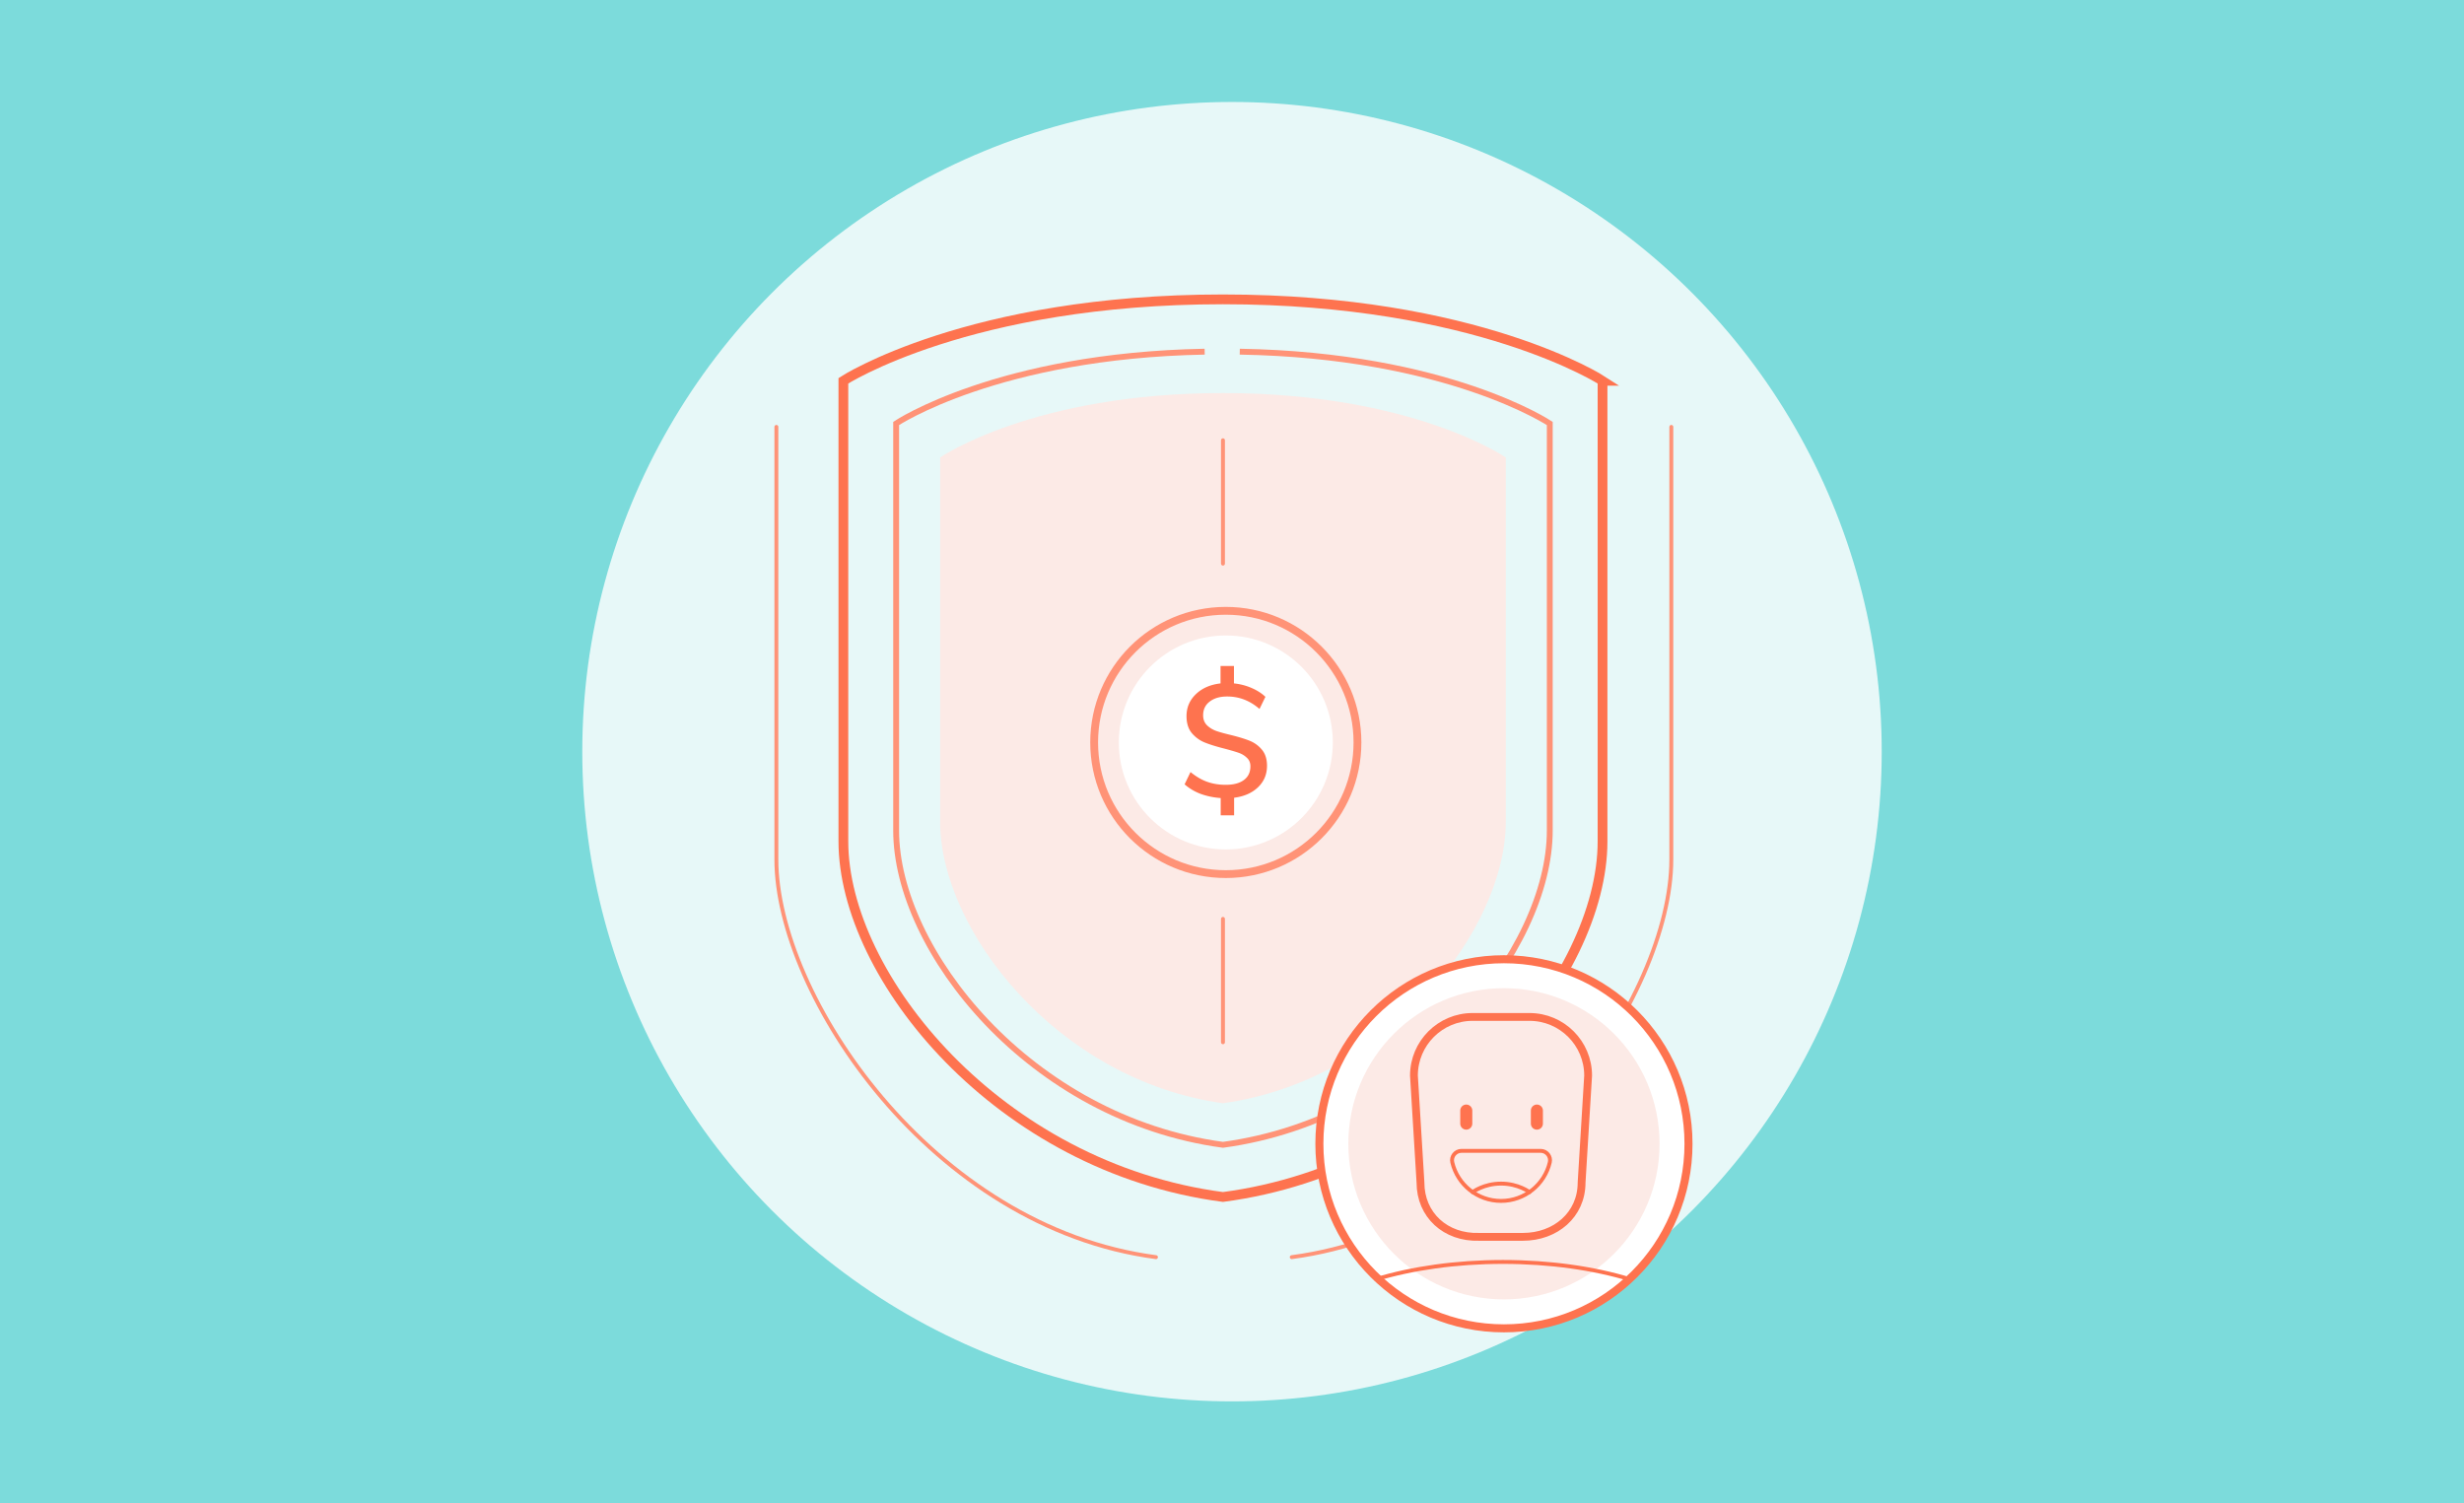
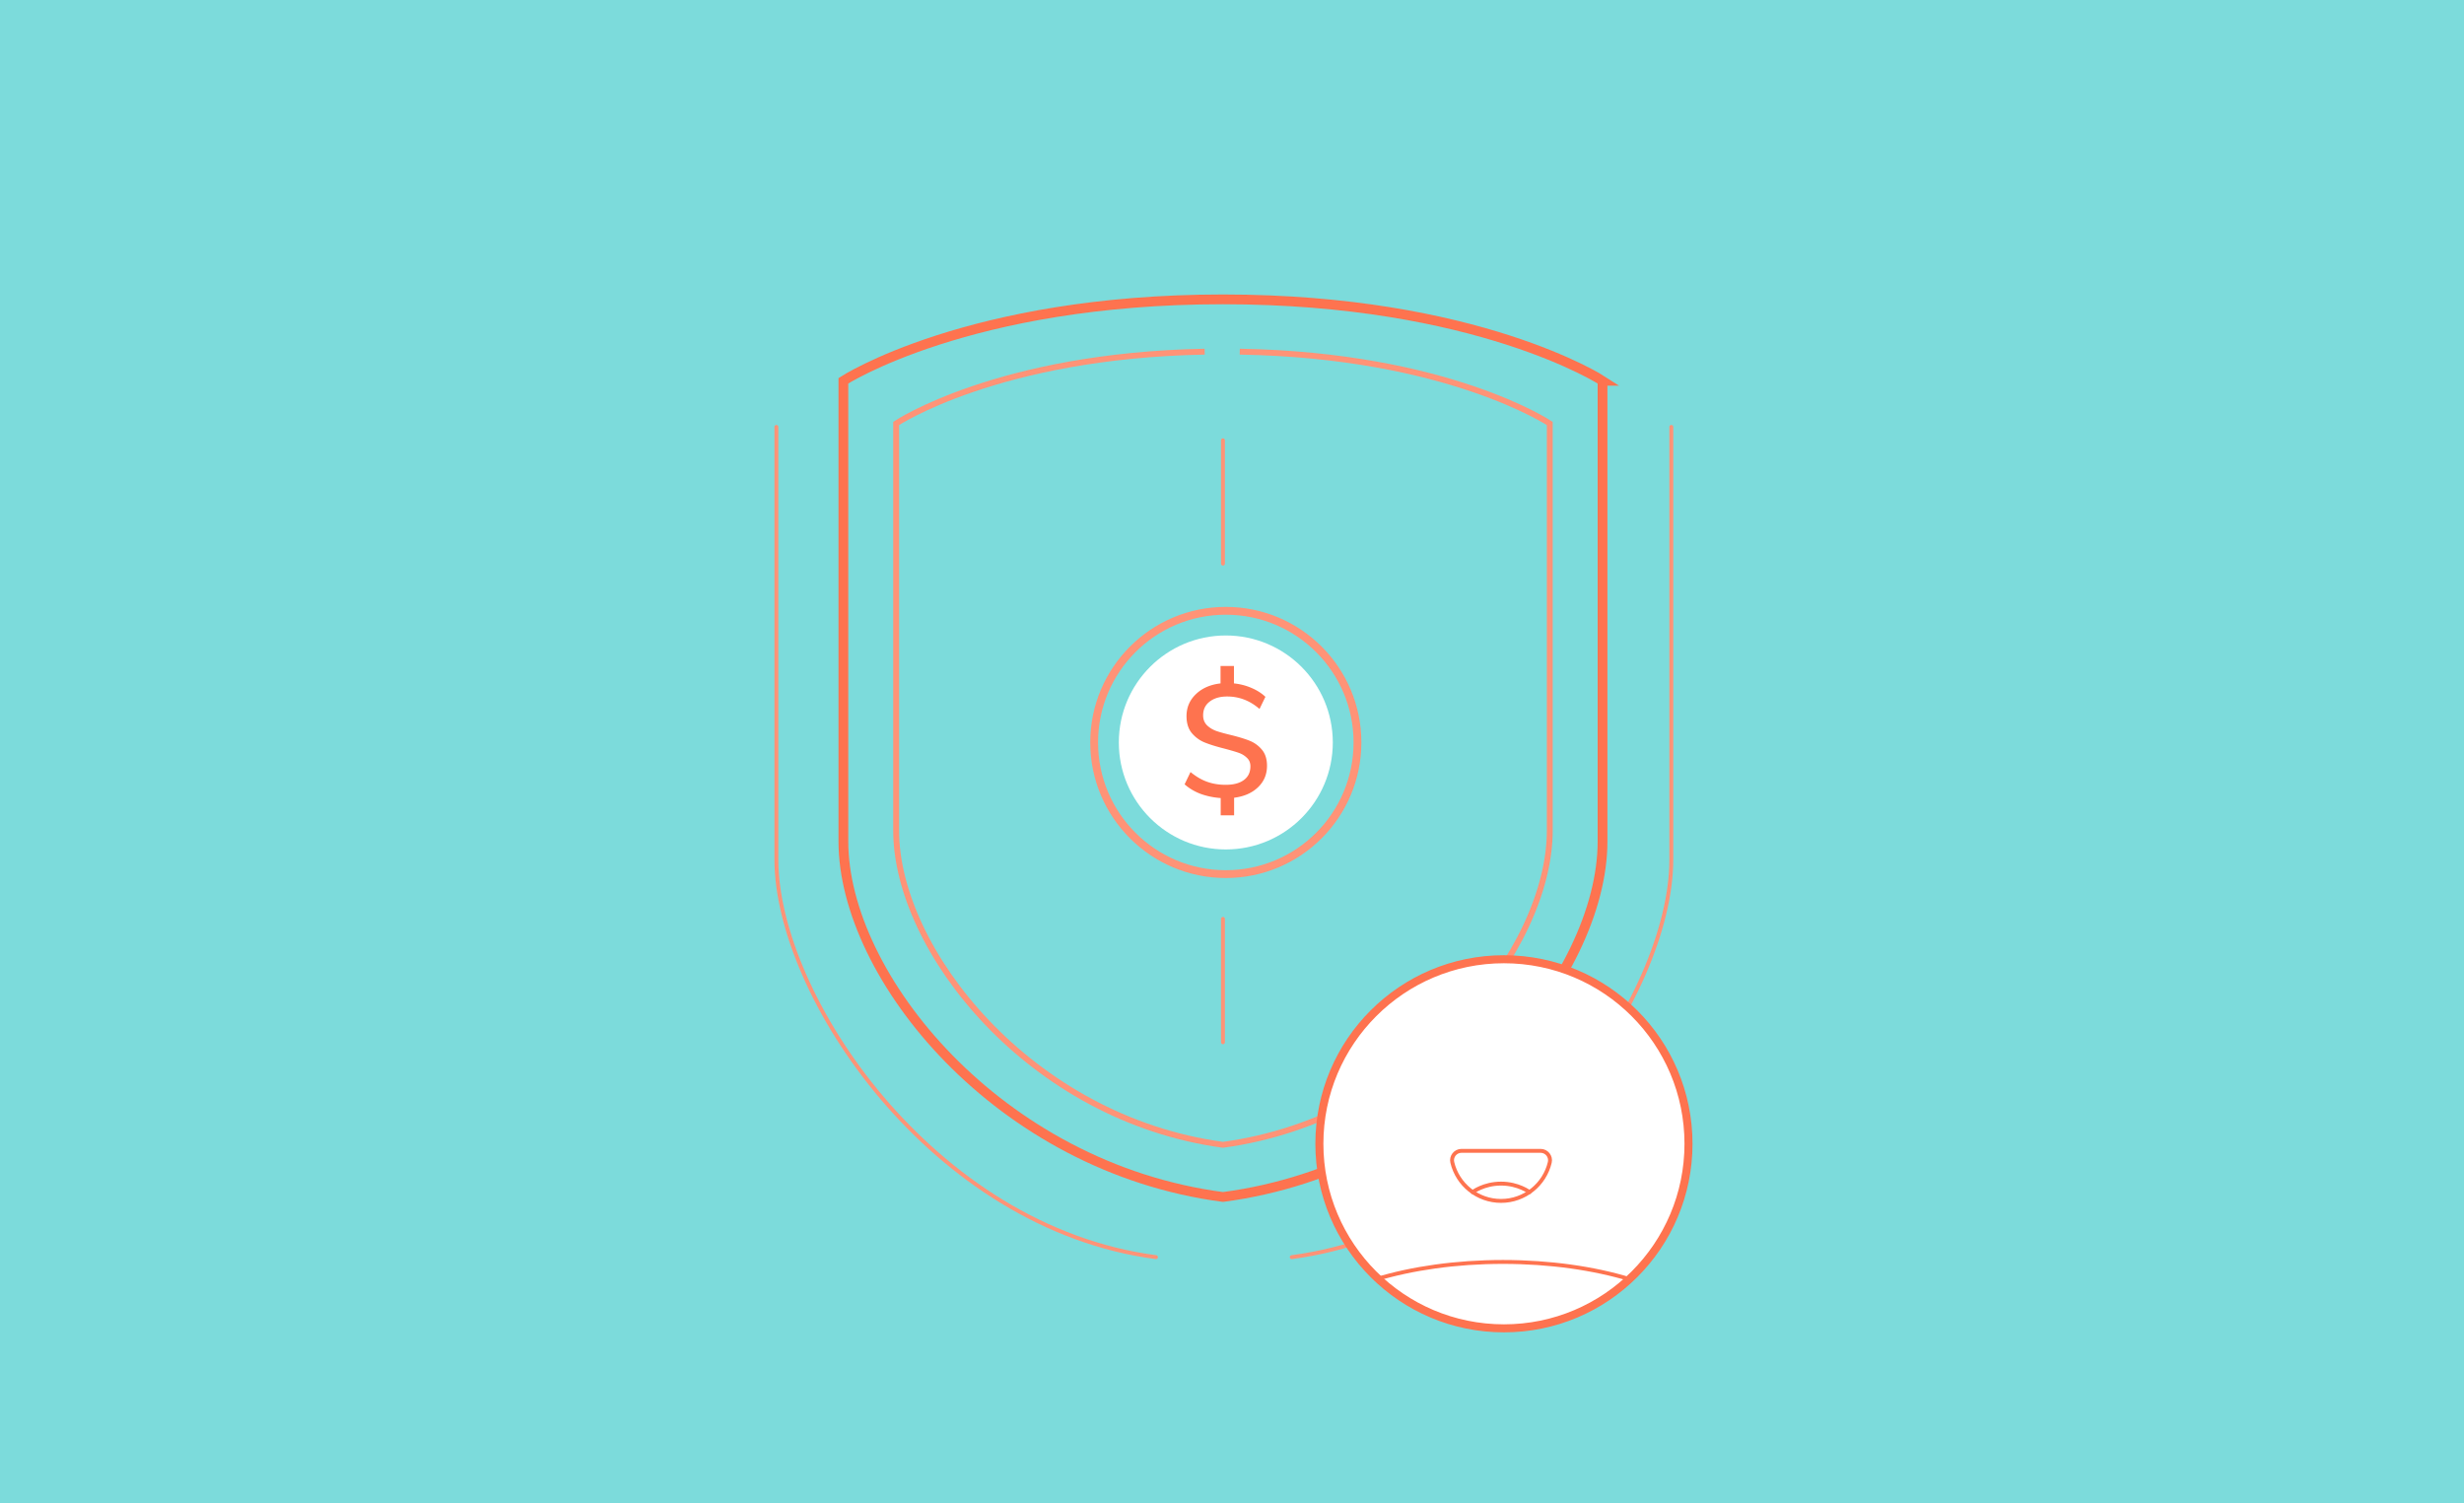
<svg xmlns="http://www.w3.org/2000/svg" width="749" height="457" fill="none">
  <path fill="#7CDBDB" d="M0 0H749V457H0z" />
-   <circle cx="374.5" cy="228.5" r="197.5" fill="#E7F8F8" />
  <path d="M487.136 115.752v140.013c0 41.068-47.208 99.128-115.383 108.1-68.184-8.972-115.384-67.032-115.384-108.1V115.752S294.449 91 371.753 91c77.303 0 115.383 24.752 115.383 24.752z" stroke="#FE734F" stroke-width="2.97" stroke-miterlimit="10" />
  <path d="M376.862 106.901c63.126 1.074 94.235 21.833 94.235 21.833v123.74c0 36.296-40.644 87.601-99.344 95.534-58.701-7.933-99.344-59.247-99.344-95.543v-123.74s30.961-20.655 93.784-21.824" stroke="#FF9377" stroke-width="1.782" stroke-miterlimit="10" />
-   <path d="M457.725 139.065v110.776c0 32.494-35.17 78.429-85.972 85.531-50.803-7.093-85.973-53.037-85.973-85.531V139.065s28.381-19.581 85.973-19.581 85.972 19.581 85.972 19.581z" fill="#FCEAE6" />
  <path d="M508.042 129.773v131.526c0 41.068-47.208 111.884-115.383 120.857M236 129.773v131.526c0 41.068 47.208 111.884 115.383 120.857" stroke="#FF9377" stroke-width="1.188" stroke-miterlimit="10" stroke-linecap="round" stroke-linejoin="round" />
  <path d="M372.618 265.716c22.103 0 40.02-17.918 40.02-40.02 0-22.102-17.917-40.02-40.02-40.02-22.102 0-40.02 17.918-40.02 40.02 0 22.102 17.918 40.02 40.02 40.02z" stroke="#FF9377" stroke-width="2.376" stroke-miterlimit="10" stroke-linecap="round" stroke-linejoin="round" />
  <path d="M372.618 258.218c17.962 0 32.523-14.56 32.523-32.522 0-17.962-14.561-32.522-32.523-32.522-17.961 0-32.522 14.56-32.522 32.522 0 17.962 14.561 32.522 32.522 32.522z" fill="#fff" />
  <path d="M385.143 232.794c0 2.589-.906 4.757-2.719 6.505-1.812 1.748-4.239 2.816-7.282 3.204v5.34h-4.078V242.6c-2.168-.161-4.191-.582-6.068-1.262-1.877-.712-3.512-1.683-4.903-2.913l1.796-3.738c1.651 1.359 3.334 2.347 5.049 2.961 1.715.615 3.592.923 5.631.923 2.395 0 4.24-.486 5.535-1.457 1.327-.97 1.99-2.362 1.99-4.175 0-1.068-.356-1.925-1.068-2.573-.679-.679-1.537-1.197-2.573-1.553-1.036-.356-2.476-.777-4.321-1.262-2.427-.615-4.401-1.23-5.922-1.845s-2.832-1.57-3.933-2.864c-1.068-1.295-1.602-3.01-1.602-5.146 0-2.622.939-4.839 2.816-6.651 1.91-1.845 4.418-2.946 7.525-3.302v-5.291h4.078v5.291c1.877.195 3.641.648 5.291 1.36 1.683.712 3.108 1.618 4.273 2.718l-1.797 3.69c-2.912-2.525-6.181-3.787-9.806-3.787-2.233 0-4.013.518-5.34 1.554-1.327 1.003-1.991 2.395-1.991 4.175 0 1.197.372 2.184 1.117 2.961.744.745 1.667 1.327 2.767 1.748 1.1.388 2.605.809 4.515 1.262 2.363.583 4.272 1.165 5.728 1.748a9.384 9.384 0 0 1 3.739 2.718c1.035 1.23 1.553 2.865 1.553 4.904z" fill="#FE734F" />
  <path d="M371.753 171.334v-37.5m0 182.996v-37.5" stroke="#FF9377" stroke-width="1.188" stroke-miterlimit="10" stroke-linecap="round" stroke-linejoin="round" />
  <path d="M457.164 403.796c30.984 0 56.101-25.117 56.101-56.101 0-30.984-25.117-56.101-56.101-56.101-30.984 0-56.102 25.117-56.102 56.101 0 30.984 25.118 56.101 56.102 56.101z" fill="#fff" />
-   <path d="M457.164 394.998c26.125 0 47.303-21.178 47.303-47.303 0-26.125-21.178-47.303-47.303-47.303-26.125 0-47.303 21.178-47.303 47.303 0 26.125 21.178 47.303 47.303 47.303z" fill="#FCEAE6" />
-   <path d="M462.934 375.982h-13.307c-10.222.333-17.836-6.662-17.836-16.51l-1.986-32.503c0-9.852 7.984-17.836 17.836-17.836h17.279c9.852 0 17.836 7.984 17.836 17.836l-1.985 32.503c0 9.848-7.985 16.51-17.837 16.51z" stroke="#FE734F" stroke-width="2.376" stroke-miterlimit="10" stroke-linecap="round" stroke-linejoin="round" />
  <path d="M418.257 388.875c10.953-3.318 24.26-5.265 38.606-5.265 14.355 0 27.664 1.947 38.618 5.268m-39.2-23.815c7.199 0 13.234-5.001 14.817-11.715.423-1.791-.952-3.508-2.792-3.508h-24.05c-1.84 0-3.215 1.717-2.792 3.508 1.583 6.714 7.618 11.715 14.817 11.715z" stroke="#FE734F" stroke-width="1.188" stroke-miterlimit="10" stroke-linecap="round" stroke-linejoin="round" />
  <path d="M447.654 362.378s3.353-2.58 8.631-2.58c5.278 0 8.631 2.58 8.631 2.58" stroke="#FE734F" stroke-width="1.188" stroke-miterlimit="10" stroke-linecap="round" stroke-linejoin="round" />
-   <path d="M445.712 337.595v3.971m21.467-3.971v3.971" stroke="#FE734F" stroke-width="3.663" stroke-miterlimit="10" stroke-linecap="round" stroke-linejoin="round" />
  <path d="M457.164 403.796c30.984 0 56.101-25.117 56.101-56.101 0-30.984-25.117-56.101-56.101-56.101-30.984 0-56.102 25.117-56.102 56.101 0 30.984 25.118 56.101 56.102 56.101z" stroke="#FE734F" stroke-width="2.442" stroke-miterlimit="10" stroke-linecap="round" />
</svg>